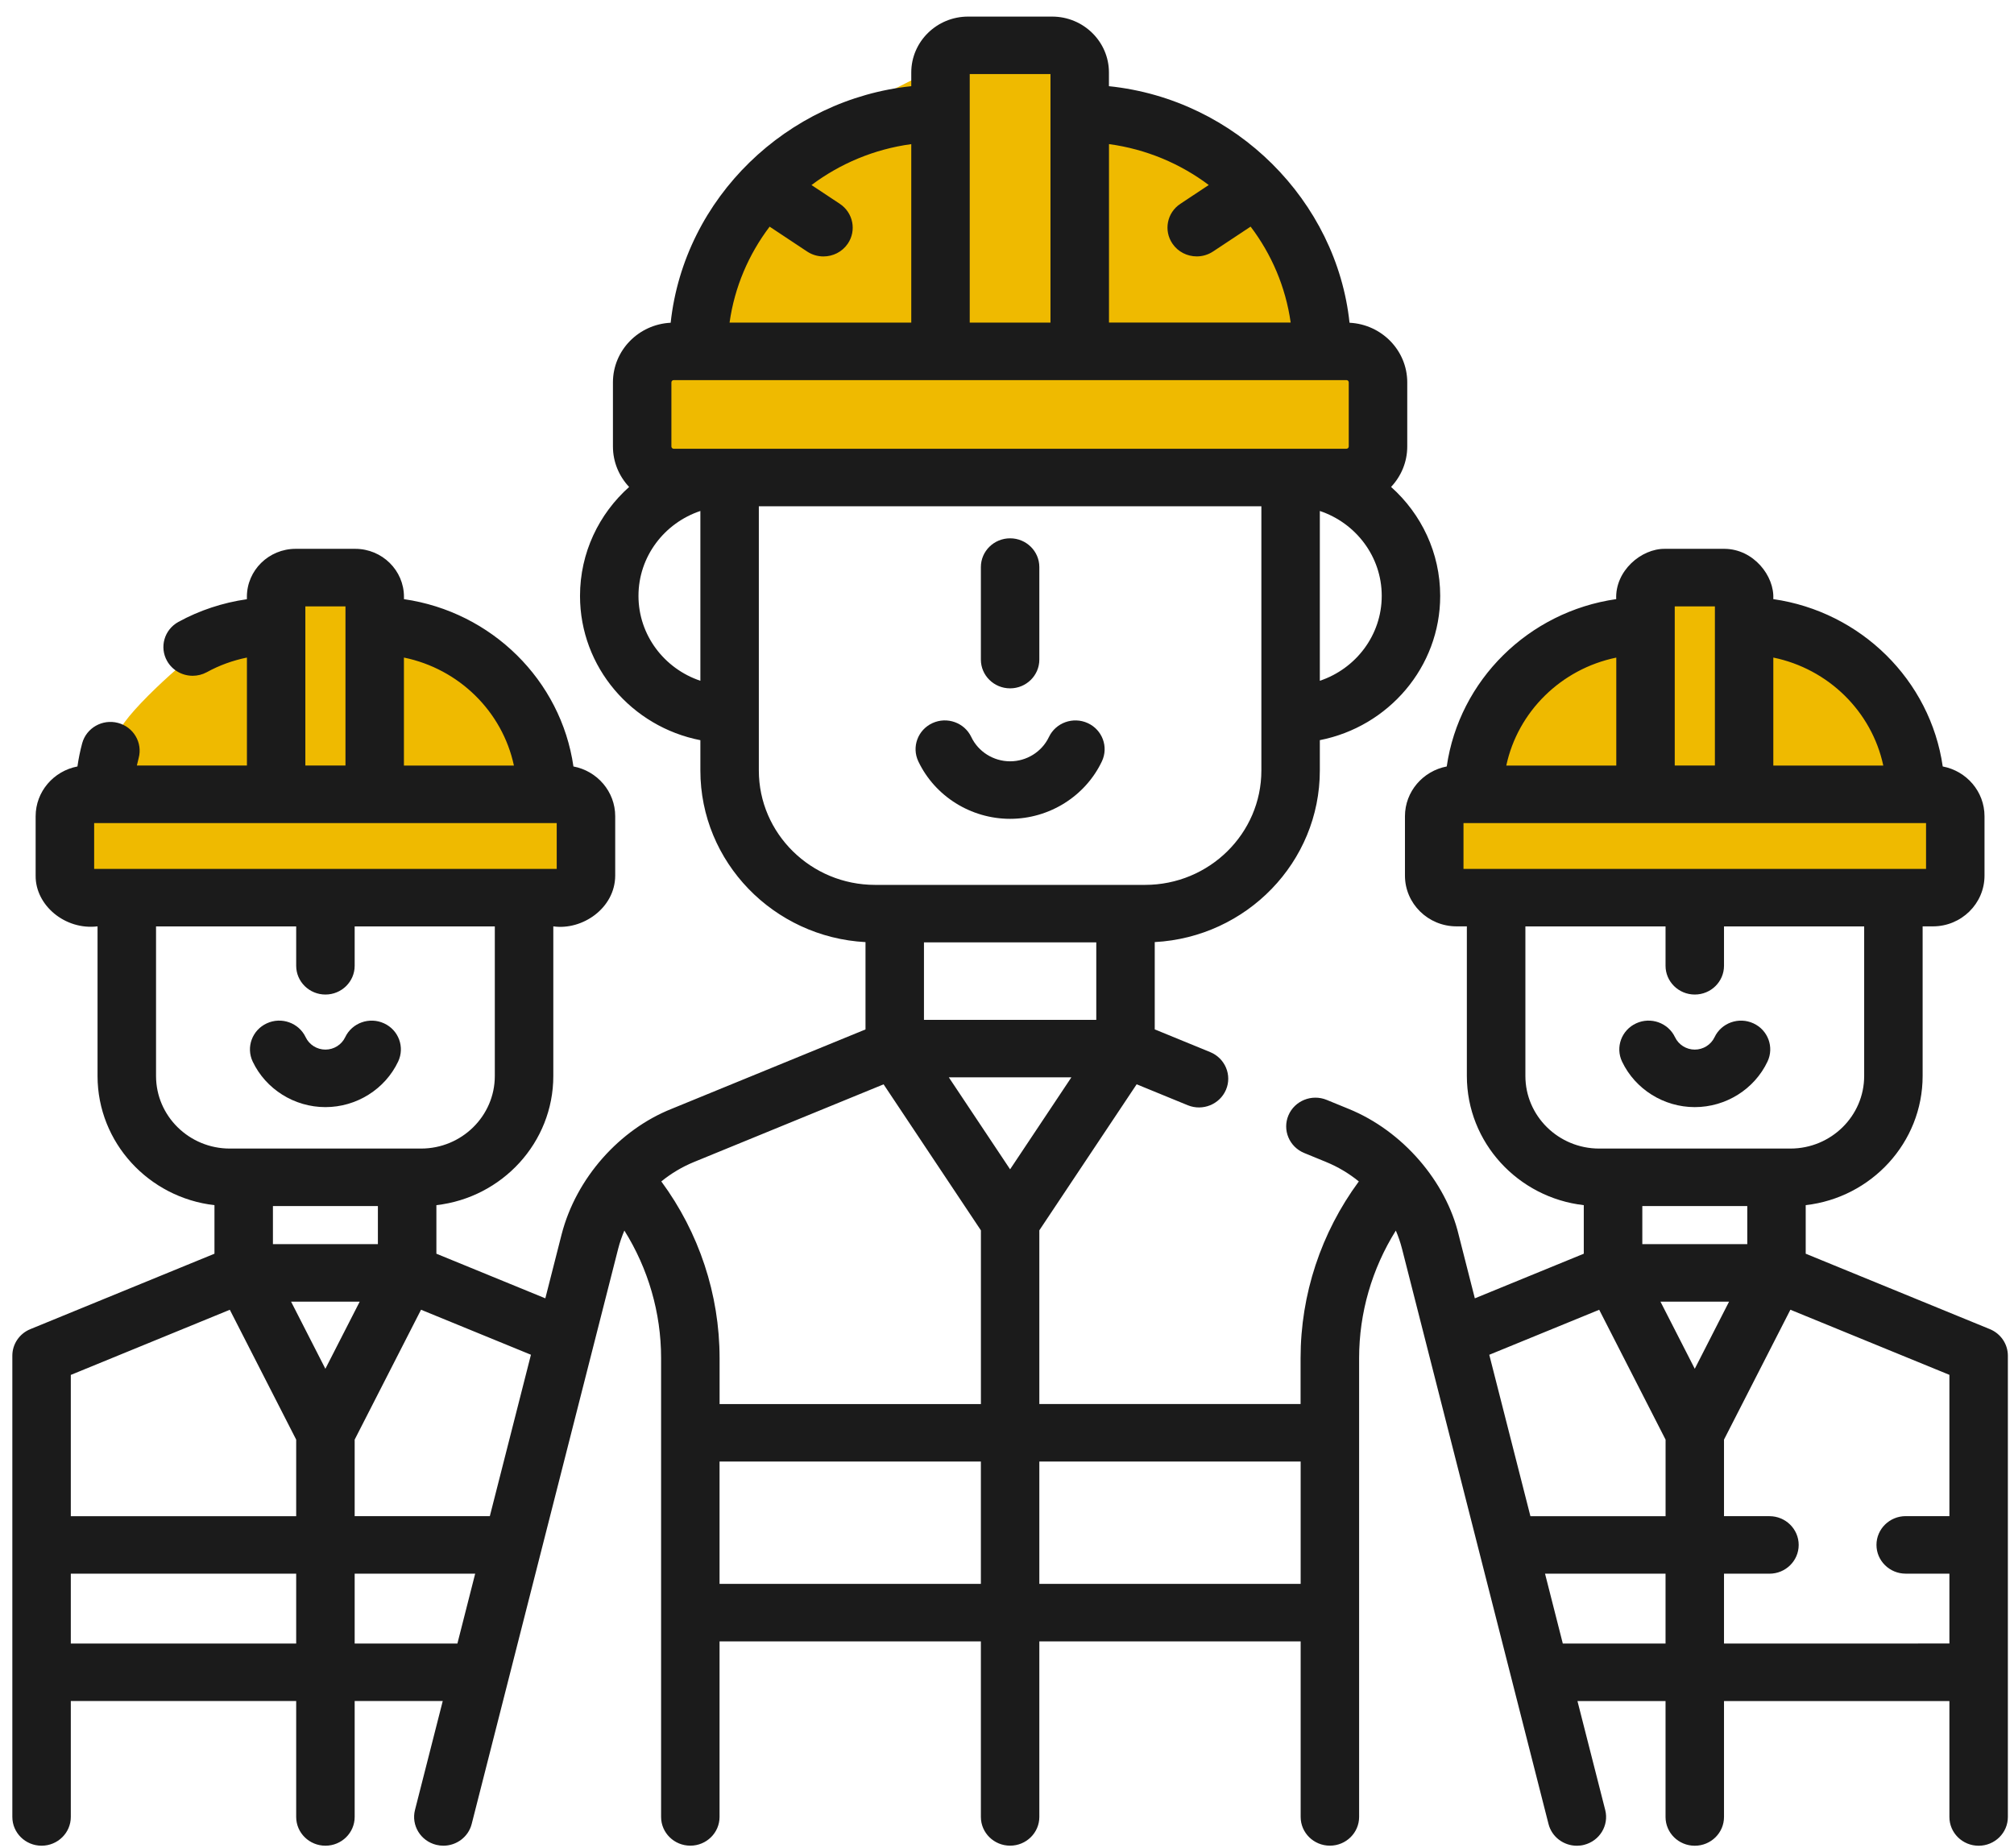
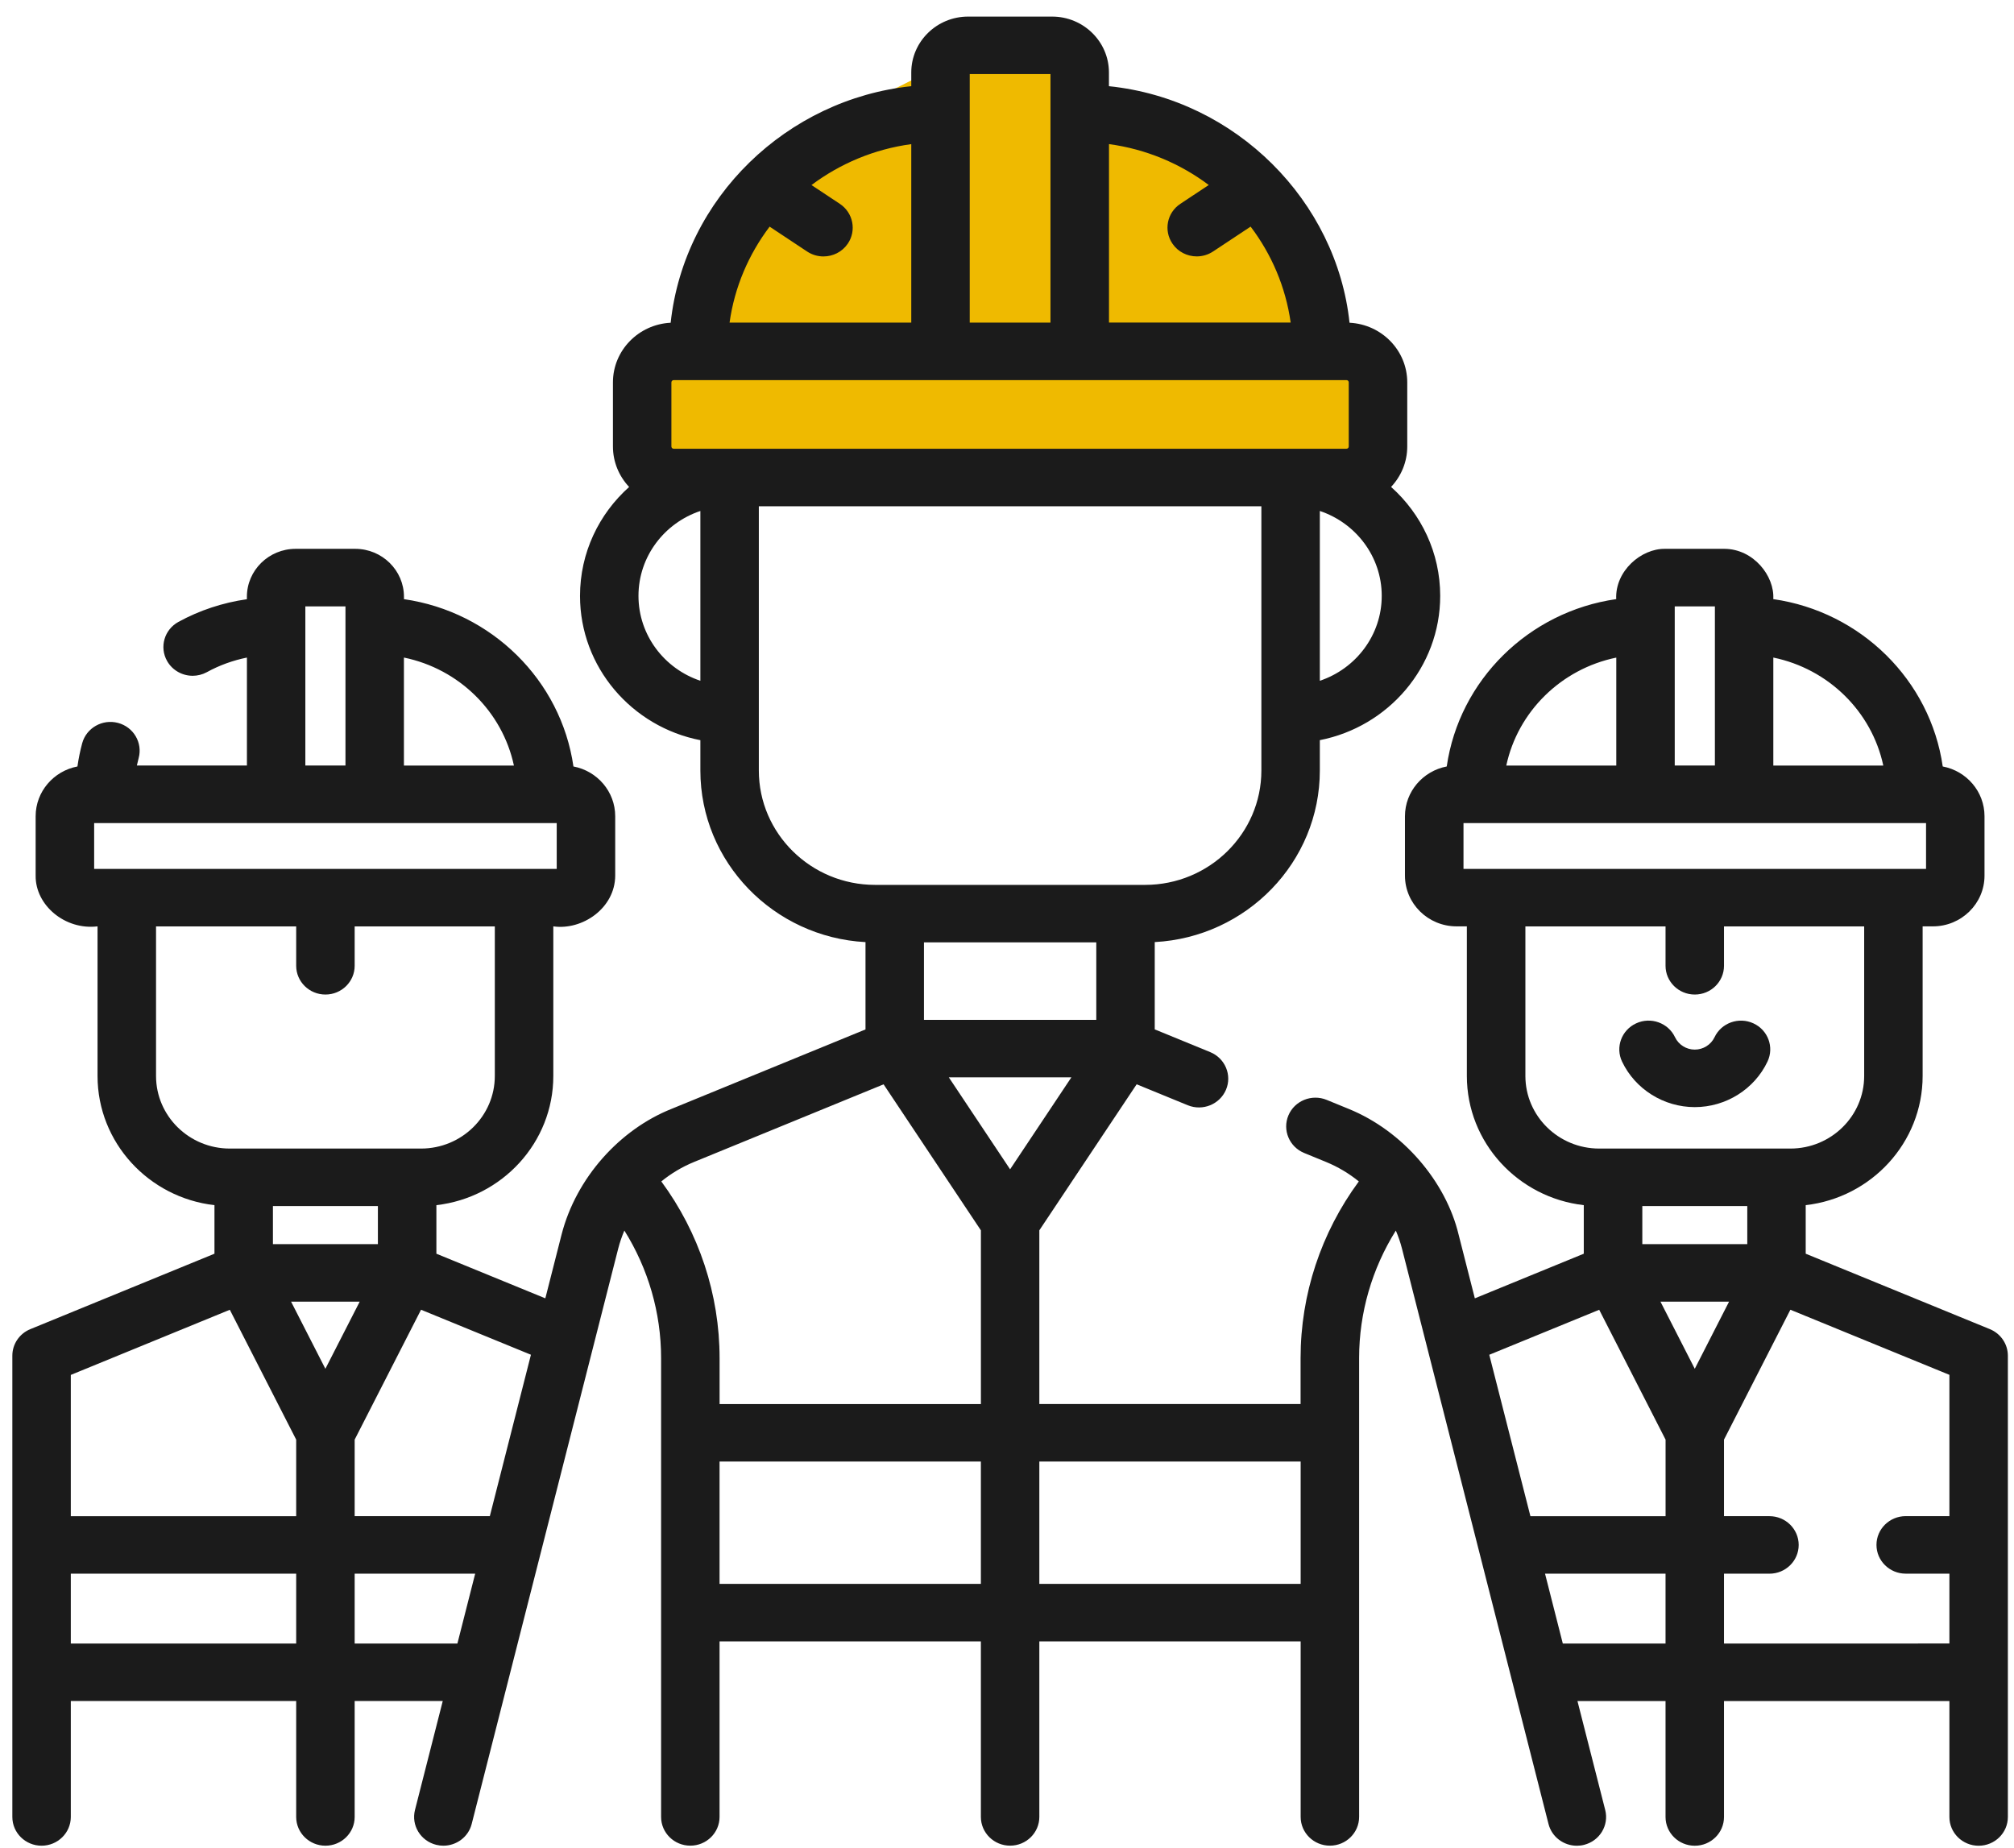
<svg xmlns="http://www.w3.org/2000/svg" width="109" height="100" viewBox="0 0 109 100" fill="none">
-   <path d="M101.926 36.844L98.95 34.605L95.973 33.194L94.564 31.407C94.564 31.407 93.921 30.915 92.809 30.915C91.698 30.915 89.869 32.249 89.869 32.249L88.884 33.881C88.884 33.881 86.167 34.729 85.372 35.097C84.574 35.466 81.467 36.462 81.522 37.255C81.577 38.048 80.628 39.77 80.602 40.385C80.577 40.999 79.208 42.844 79.208 42.844C79.208 42.844 77.575 43.664 77.451 44.546C77.326 45.428 77.951 47.889 77.951 47.889C77.951 47.889 83.918 48.748 85.372 48.624C86.825 48.501 98.95 48.501 98.95 48.501L105.504 47.023V45.058C105.504 45.058 104.282 41.692 104.24 41.653C104.2 41.615 101.926 36.844 101.926 36.844Z" fill="#EFBA00" />
-   <path d="M27.583 36.844L24.607 34.605L21.631 33.194L20.222 31.407C20.222 31.407 19.578 30.915 18.467 30.915C17.355 30.915 15.526 32.249 15.526 32.249L14.541 33.881C14.541 33.881 11.824 34.729 11.029 35.097C10.232 35.466 6.357 38.982 6.411 39.777C6.466 40.571 6.285 39.77 6.26 40.385C6.234 40.999 4.865 42.844 4.865 42.844C4.865 42.844 3.233 43.664 3.108 44.546C2.984 45.428 3.608 47.889 3.608 47.889C3.608 47.889 9.576 48.748 11.029 48.624C12.482 48.499 24.607 48.501 24.607 48.501L31.161 47.023V45.058C31.161 45.058 29.939 41.692 29.897 41.653C29.855 41.615 27.583 36.844 27.583 36.844Z" fill="#EFBA00" />
  <path d="M35.791 25.354H73.889L74.781 21.012L73.038 17.468L68.267 9.335L62.45 6.02L57.984 4.009L54.668 1.544L50.004 4.009L46.013 6.018C46.013 6.018 38.483 12.284 37.903 15.235C37.323 18.186 34.553 19.661 34.553 19.661V24.283L35.791 25.354Z" fill="#EFBA00" />
  <path d="M107.693 71.936L97.727 67.854V65.226C101.283 64.82 104.055 61.84 104.055 58.233V50.137H104.614C106.151 50.137 107.404 48.906 107.404 47.391V44.177C107.404 42.84 106.43 41.726 105.143 41.483C104.47 36.812 100.714 33.105 95.972 32.426C96.048 31.173 94.902 29.714 93.333 29.704H90.11C88.821 29.687 87.403 30.903 87.471 32.426C82.729 33.105 78.974 36.812 78.299 41.483C77.013 41.728 76.038 42.842 76.038 44.177V47.391C76.038 48.904 77.289 50.137 78.829 50.137H79.388V58.233C79.388 61.84 82.159 64.82 85.716 65.226V67.854L79.82 70.269L78.943 66.826C78.261 63.969 75.943 61.213 72.98 60.011L71.8 59.528C70.995 59.198 70.066 59.573 69.731 60.366C69.396 61.159 69.777 62.07 70.583 62.402L71.762 62.886C72.406 63.149 73.005 63.506 73.541 63.942C71.499 66.712 70.389 70.056 70.389 73.501V75.989H56.25V66.588L61.517 58.685L64.282 59.818C65.088 60.148 66.014 59.773 66.352 58.98C66.689 58.187 66.305 57.276 65.5 56.944L62.496 55.713V50.988C67.47 50.722 71.431 46.659 71.431 41.699V40.059C75.139 39.333 77.945 36.108 77.945 32.25C77.945 29.915 76.92 27.813 75.287 26.354C75.829 25.777 76.162 25.009 76.162 24.163V20.695C76.162 18.966 74.775 17.553 73.038 17.468C72.342 10.905 66.915 5.375 60.017 4.665V3.922C60.017 2.256 58.638 0.898 56.944 0.898H52.392C50.698 0.898 49.319 2.256 49.319 3.922V4.665C42.617 5.364 37.034 10.681 36.297 17.468C34.561 17.553 33.173 18.966 33.173 20.695V24.165C33.173 25.009 33.507 25.779 34.049 26.356C32.416 27.813 31.391 29.917 31.391 32.252C31.391 36.11 34.194 39.337 37.905 40.061V41.701C37.905 46.659 41.868 50.722 46.842 50.99V55.715L36.354 60.011C33.549 61.126 31.182 63.738 30.391 66.824L29.514 70.269L23.618 67.854V65.226C27.174 64.82 29.946 61.84 29.946 58.233V50.137C31.509 50.361 33.287 49.16 33.296 47.391V44.177C33.296 42.84 32.321 41.726 31.035 41.483C30.362 36.816 26.609 33.111 21.863 32.428V32.3C21.863 30.868 20.68 29.704 19.224 29.704H16.001C14.546 29.704 13.362 30.868 13.362 32.3V32.431C12.063 32.617 10.803 33.03 9.656 33.659C8.892 34.078 8.618 35.025 9.044 35.776C9.333 36.286 9.873 36.575 10.428 36.575C10.69 36.575 10.953 36.511 11.198 36.378C11.873 36.006 12.605 35.743 13.364 35.589V41.433H7.407C7.437 41.298 7.469 41.163 7.504 41.031C7.73 40.2 7.228 39.347 6.384 39.125C5.543 38.903 4.674 39.397 4.448 40.227C4.336 40.64 4.252 41.06 4.191 41.483C2.904 41.728 1.929 42.842 1.929 44.177V47.391C1.91 48.995 3.522 50.351 5.279 50.137V58.233C5.279 61.84 8.051 64.82 11.607 65.226V67.854L1.643 71.936C1.052 72.177 0.668 72.745 0.668 73.372V98.338C0.668 99.197 1.377 99.894 2.25 99.894C3.123 99.894 3.832 99.197 3.832 98.338V92.064H16.03V98.338C16.03 99.197 16.739 99.894 17.613 99.894C18.486 99.894 19.195 99.197 19.195 98.338V92.064H23.962L22.46 97.958C22.247 98.792 22.762 99.637 23.61 99.847C23.738 99.878 23.869 99.894 23.995 99.894C24.704 99.894 25.35 99.423 25.529 98.716L33.458 67.578C33.543 67.246 33.657 66.918 33.791 66.6C35.082 68.663 35.779 71.048 35.779 73.499V98.336C35.779 99.195 36.487 99.892 37.361 99.892C38.234 99.892 38.943 99.195 38.943 98.336V88.835H53.086V98.336C53.086 99.195 53.795 99.892 54.668 99.892C55.541 99.892 56.25 99.195 56.25 98.336V88.835H70.393V98.336C70.393 99.195 71.102 99.892 71.975 99.892C72.849 99.892 73.557 99.195 73.557 98.336V73.501C73.557 71.05 74.254 68.665 75.544 66.602C75.68 66.92 75.793 67.248 75.878 67.582L83.807 98.718C83.986 99.425 84.632 99.896 85.34 99.896C85.467 99.896 85.598 99.882 85.726 99.849C86.574 99.639 87.089 98.794 86.876 97.96L85.374 92.066H90.141V98.34C90.141 99.199 90.85 99.896 91.723 99.896C92.597 99.896 93.305 99.199 93.305 98.34V92.066H105.504V98.34C105.504 99.199 106.213 99.896 107.086 99.896C107.959 99.896 108.668 99.199 108.668 98.34V73.374C108.668 72.745 108.284 72.179 107.693 71.936ZM26.51 82.059H19.195V77.915L22.787 70.886L28.735 73.322L26.51 82.059ZM20.452 67.335H14.771V65.276H20.452V67.335ZM19.467 70.45L17.61 74.082L15.754 70.45H19.467ZM27.814 41.435H21.861V35.589C24.839 36.199 27.189 38.507 27.814 41.435ZM16.526 32.819H18.697V41.433H16.526V32.819ZM5.096 44.548H30.13V47.026H5.096V44.548ZM8.445 58.235V50.139H16.03V52.27C16.03 53.13 16.739 53.827 17.613 53.827C18.486 53.827 19.195 53.13 19.195 52.27V50.139H26.78V58.235C26.78 60.401 24.989 62.163 22.787 62.163H12.438C10.236 62.163 8.445 60.401 8.445 58.235ZM12.438 70.888L16.03 77.917V82.061H3.832V74.414L12.438 70.888ZM3.832 88.953V85.172H16.03V88.953H3.832ZM19.195 88.953V85.172H25.717L24.755 88.953H19.195ZM54.668 63.286L51.352 58.309H57.984L54.668 63.286ZM59.332 55.197H50.006V51.004H59.332V55.197ZM71.431 36.845V27.655C73.376 28.305 74.781 30.119 74.781 32.25C74.781 34.381 73.376 36.195 71.431 36.845ZM65.419 10.013L63.884 11.03C63.158 11.509 62.968 12.476 63.456 13.19C63.761 13.637 64.261 13.877 64.77 13.877C65.073 13.877 65.382 13.79 65.651 13.612L67.685 12.265C68.816 13.757 69.581 15.531 69.853 17.457H60.02V7.799C62.03 8.071 63.877 8.855 65.419 10.013ZM52.483 4.009H56.853V17.459H52.483V4.009ZM41.653 12.267L43.684 13.614C43.957 13.794 44.262 13.879 44.566 13.879C45.075 13.879 45.575 13.639 45.88 13.193C46.368 12.481 46.176 11.511 45.452 11.032L43.919 10.015C45.461 8.859 47.306 8.073 49.319 7.801V17.459H39.485C39.755 15.531 40.523 13.759 41.653 12.267ZM36.462 24.287C36.392 24.287 36.337 24.233 36.337 24.165V20.695C36.337 20.626 36.395 20.572 36.462 20.572H72.872C72.942 20.572 72.996 20.626 72.996 20.695V24.165C72.996 24.233 72.939 24.287 72.872 24.287H36.462ZM34.555 32.25C34.555 30.119 35.958 28.305 37.905 27.655V36.845C35.96 36.195 34.555 34.381 34.555 32.25ZM41.069 41.701V27.4H68.267V41.701C68.267 45.115 65.445 47.892 61.975 47.892H47.359C43.891 47.892 41.069 45.115 41.069 41.701ZM35.791 63.942C36.325 63.506 36.926 63.149 37.569 62.886L47.821 58.687L53.088 66.59V75.991H38.945V73.503C38.943 70.056 37.833 66.712 35.791 63.942ZM38.943 85.724V79.102H53.086V85.724H38.943ZM70.393 85.724H56.25V79.102H70.393V85.724ZM91.723 74.082L89.867 70.45H93.578L91.723 74.082ZM94.565 67.335H88.884V65.276H94.565V67.335ZM101.926 41.435H95.974V35.589C98.95 36.199 101.302 38.507 101.926 41.435ZM90.639 32.819H92.812V41.433H90.639V32.819ZM87.475 35.591V41.435H81.522C82.147 38.509 84.495 36.203 87.475 35.591ZM79.206 44.548H104.24V47.026H79.206V44.548ZM82.556 58.235V50.139H90.141V52.27C90.141 53.13 90.85 53.827 91.723 53.827C92.597 53.827 93.305 53.13 93.305 52.27V50.139H100.891V58.235C100.891 60.401 99.1 62.163 96.898 62.163H86.549C84.347 62.163 82.556 60.401 82.556 58.235ZM86.551 70.888L90.143 77.917V82.061H82.828L80.601 73.324L86.551 70.888ZM84.581 88.953L83.619 85.172H90.141V88.953H84.581ZM93.305 88.953V85.172H95.765C96.638 85.172 97.347 84.475 97.347 83.616C97.347 82.757 96.638 82.059 95.765 82.059H93.305V77.915L96.898 70.886L105.504 74.41V82.057H103.139C102.266 82.057 101.557 82.754 101.557 83.614C101.557 84.473 102.266 85.17 103.139 85.17H105.504V88.951L93.305 88.953Z" fill="#1B1B1B" />
  <path d="M91.723 59.92C93.404 59.92 94.949 58.953 95.659 57.455C96.029 56.676 95.687 55.749 94.896 55.386C94.105 55.022 93.162 55.358 92.793 56.137C92.599 56.544 92.181 56.807 91.723 56.807C91.266 56.807 90.848 56.544 90.654 56.137C90.285 55.358 89.342 55.02 88.551 55.386C87.76 55.749 87.418 56.676 87.787 57.455C88.498 58.951 90.044 59.92 91.723 59.92Z" fill="#1B1B1B" />
-   <path d="M54.668 37.255C55.541 37.255 56.25 36.558 56.25 35.699V30.691C56.25 29.832 55.541 29.135 54.668 29.135C53.795 29.135 53.086 29.832 53.086 30.691V35.699C53.086 36.558 53.795 37.255 54.668 37.255Z" fill="#1B1B1B" />
-   <path d="M54.668 44.317C56.788 44.317 58.739 43.095 59.636 41.206C60.005 40.428 59.663 39.501 58.872 39.137C58.081 38.774 57.138 39.111 56.769 39.889C56.389 40.688 55.565 41.204 54.668 41.204C53.772 41.204 52.947 40.688 52.567 39.889C52.198 39.111 51.257 38.772 50.464 39.137C49.673 39.501 49.331 40.428 49.7 41.206C50.597 43.097 52.548 44.317 54.668 44.317Z" fill="#1B1B1B" />
-   <path d="M17.612 59.92C19.293 59.92 20.837 58.953 21.548 57.455C21.917 56.676 21.576 55.749 20.785 55.386C19.994 55.022 19.051 55.358 18.682 56.137C18.488 56.544 18.07 56.807 17.612 56.807C17.154 56.807 16.737 56.544 16.543 56.137C16.174 55.358 15.231 55.02 14.44 55.386C13.649 55.749 13.307 56.676 13.676 57.455C14.387 58.951 15.931 59.92 17.612 59.92Z" fill="#1B1B1B" />
</svg>